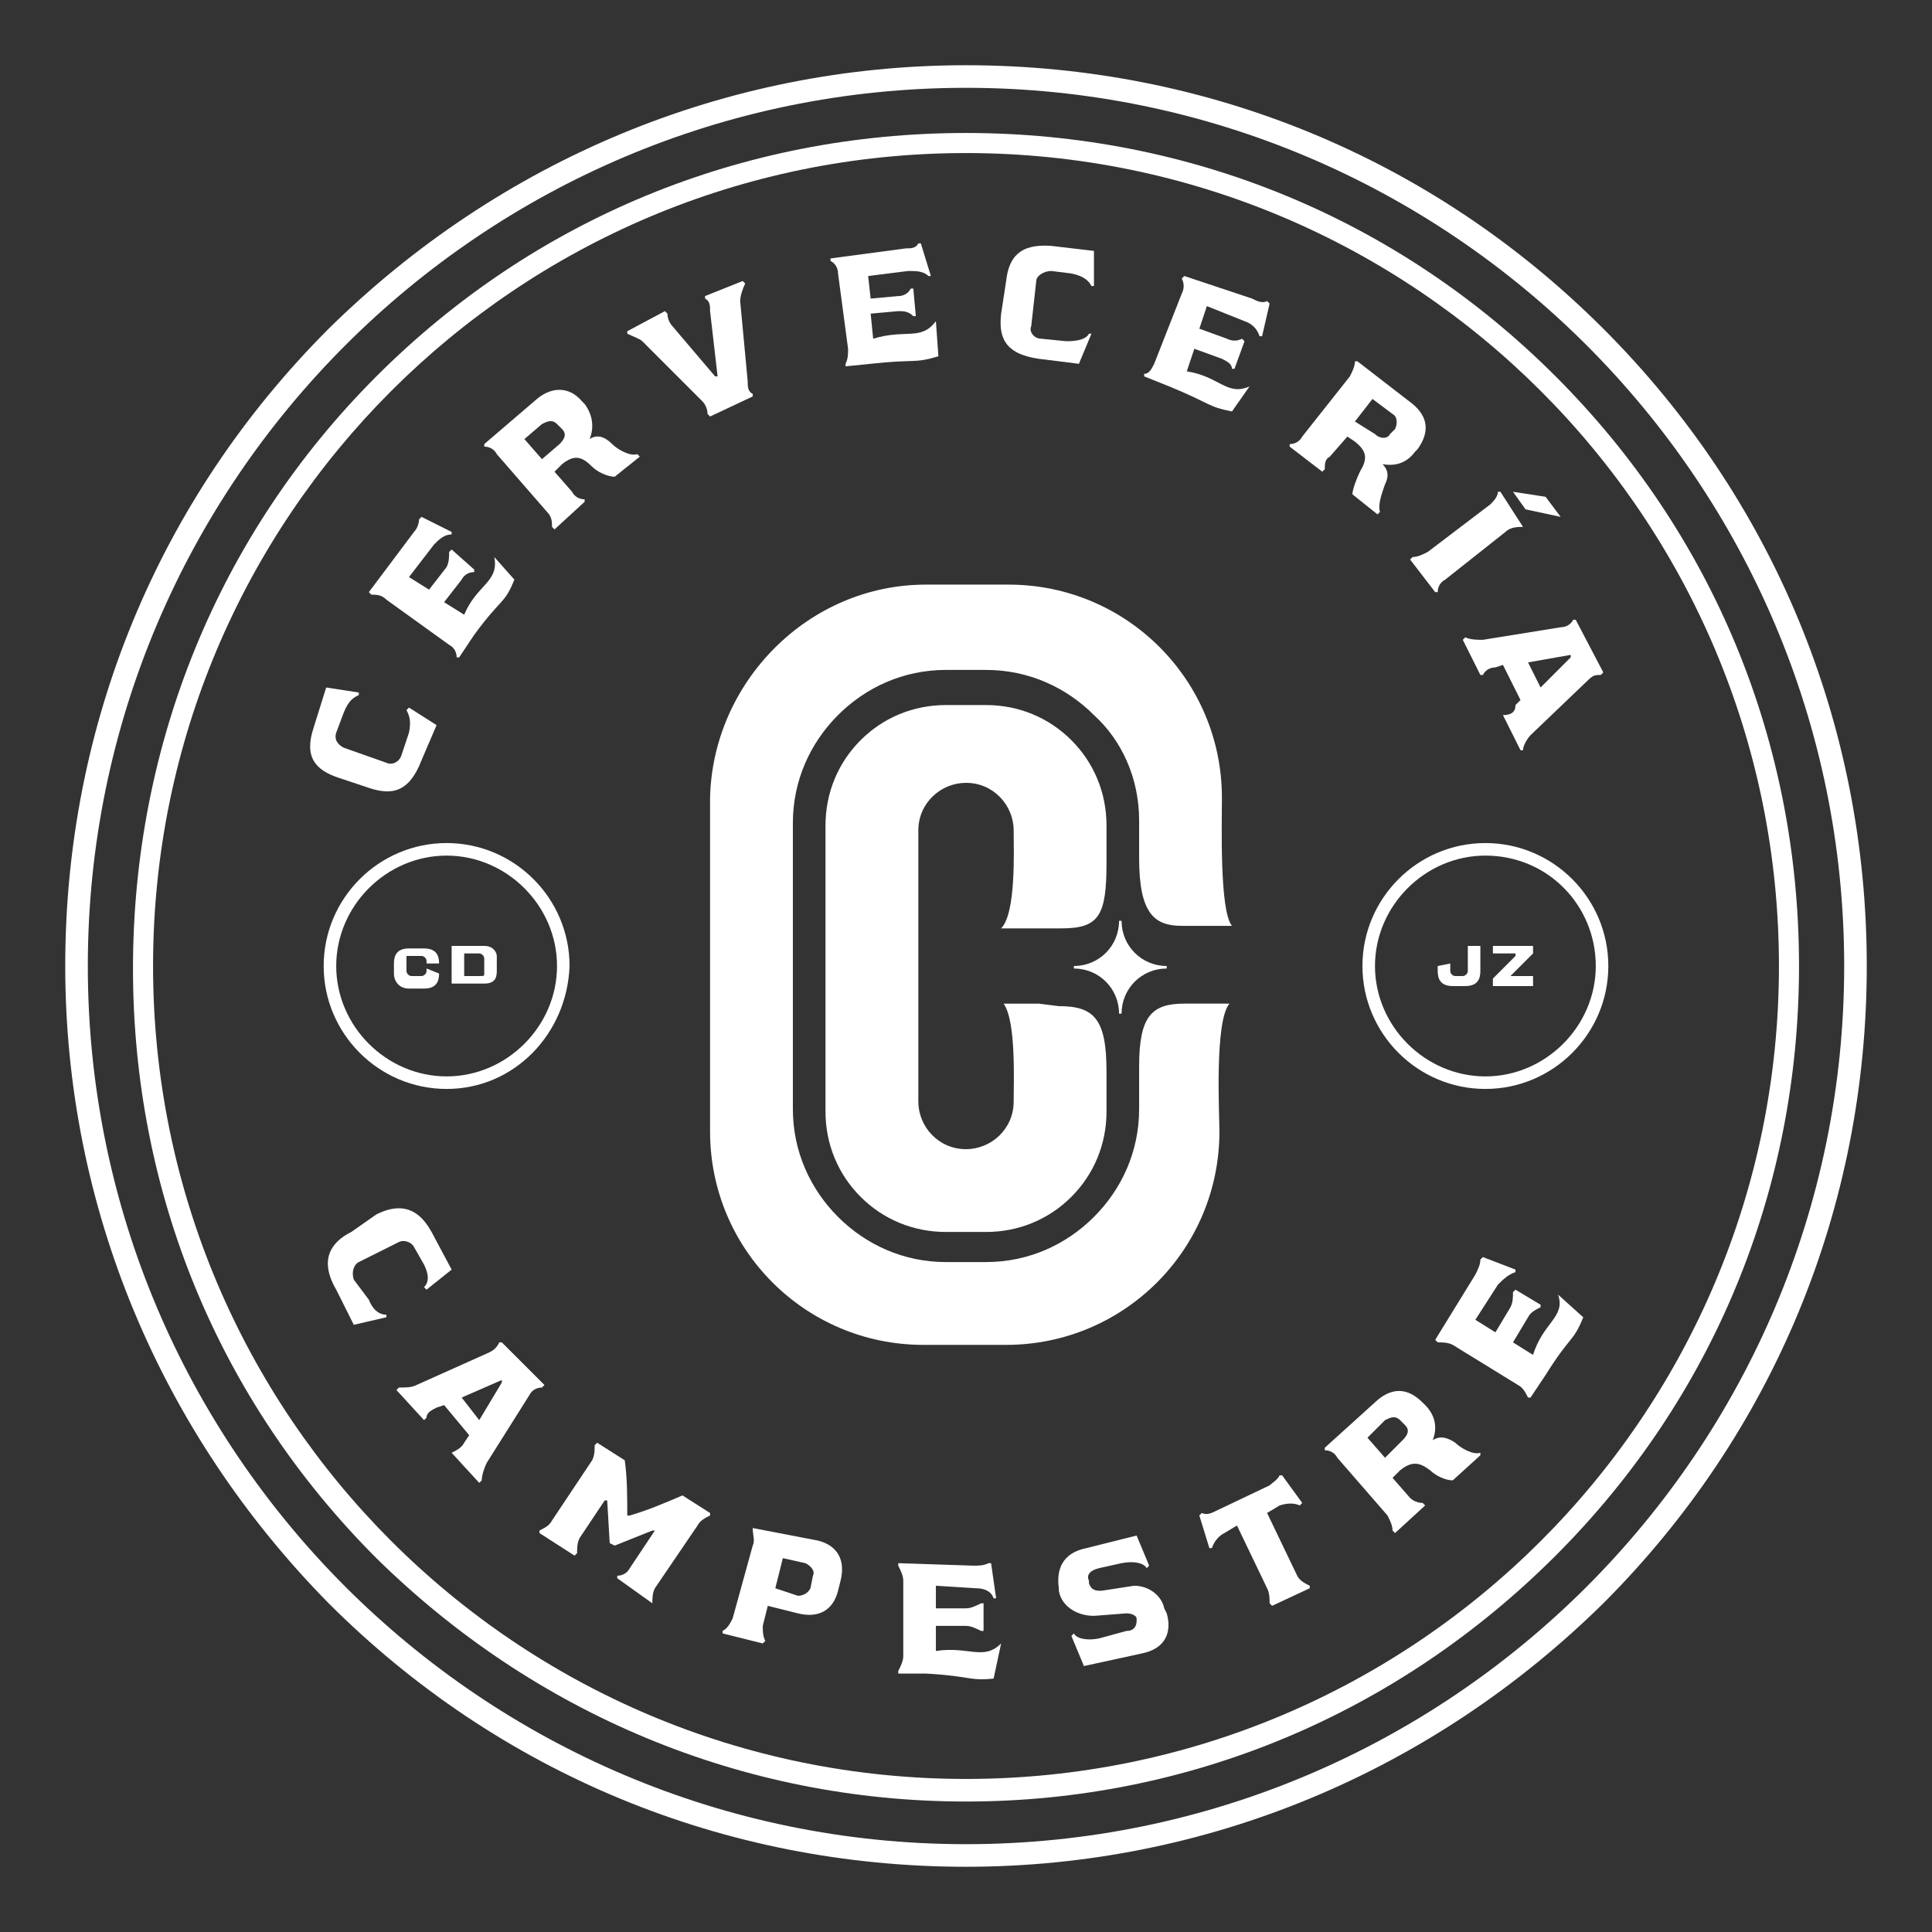
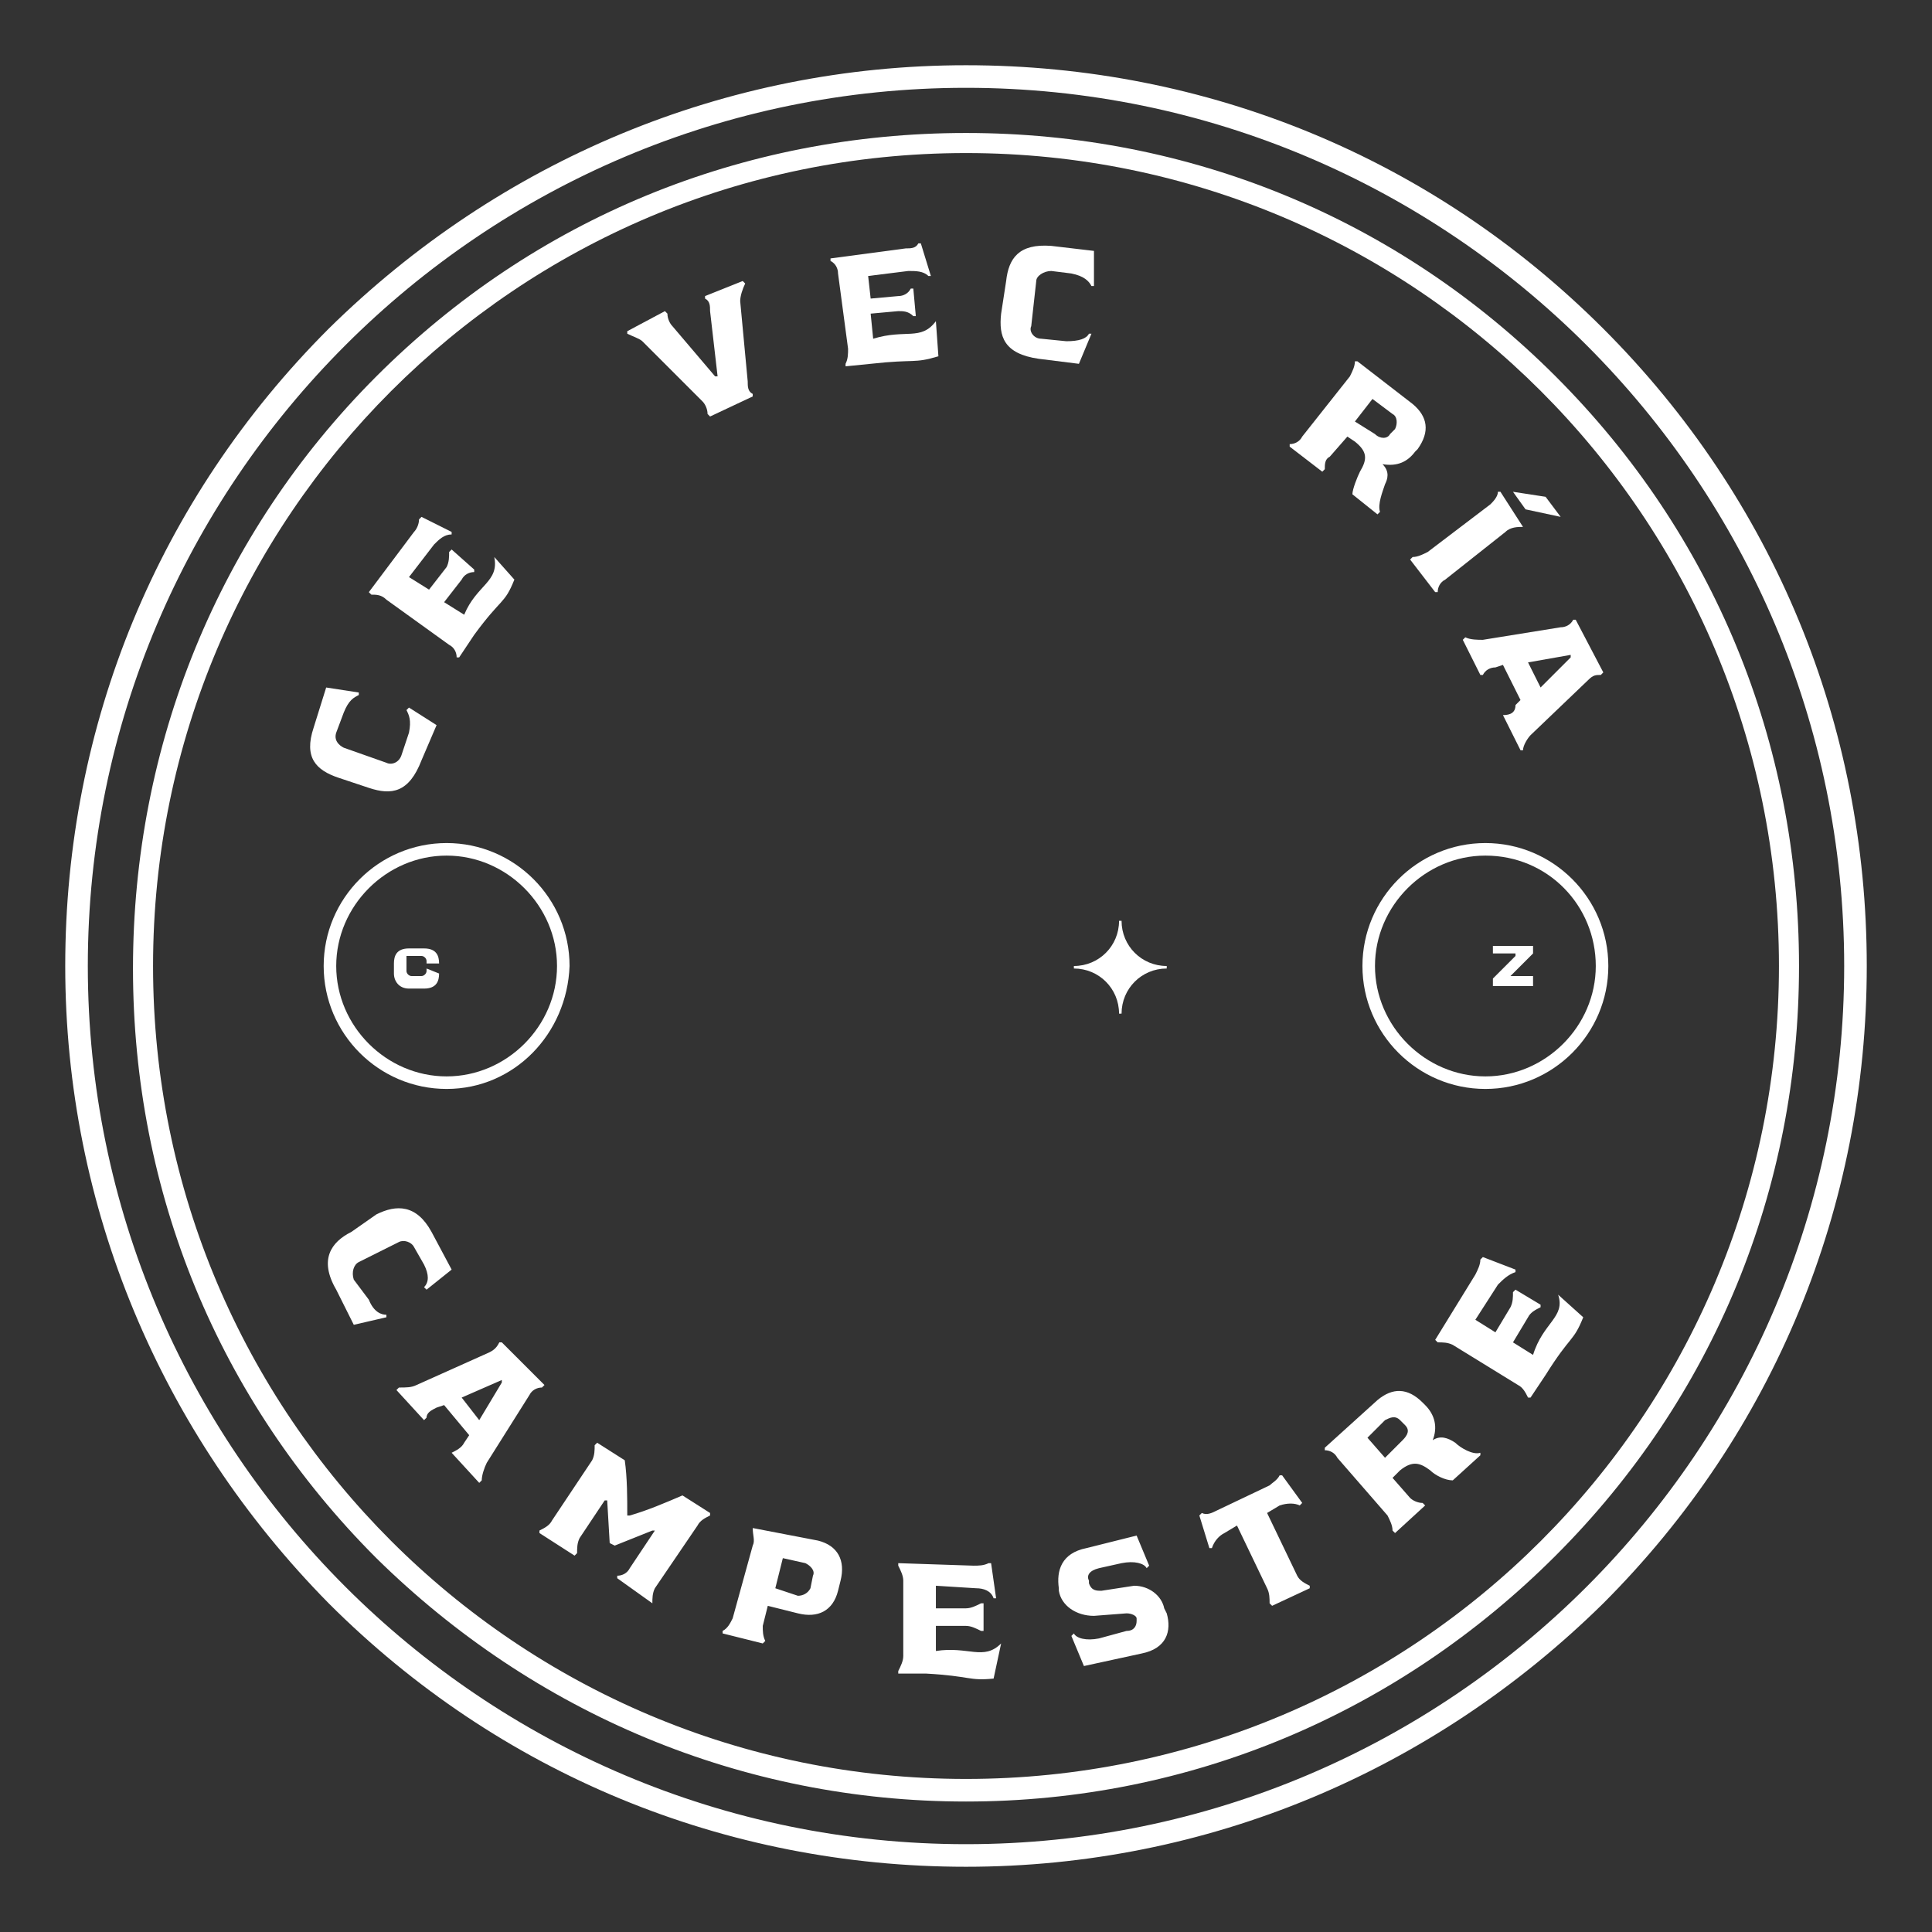
<svg xmlns="http://www.w3.org/2000/svg" version="1.1" id="Capa_1" x="0px" y="0px" viewBox="0 0 77 77" style="enable-background:new 0 0 77 77;" xml:space="preserve">
  <rect x="0" y="0" width="77" height="77" fill="#333333" stroke="none" />
  <style type="text/css">
	.st0{fill:#FFFFFF;}
	.st1{fill-rule:evenodd;clip-rule:evenodd;fill:#FFFFFF;}
</style>
  <g>
    <g>
      <path class="st0" d="M38.5,74.4c-9.6,0-18.6-3.7-25.4-10.5C6.4,57.1,2.6,48.1,2.6,38.5s3.7-18.6,10.5-25.4    C19.9,6.4,28.9,2.6,38.5,2.6c9.6,0,18.6,3.7,25.4,10.5c6.8,6.8,10.5,15.8,10.5,25.4s-3.7,18.6-10.5,25.4    C57.1,70.6,48.1,74.4,38.5,74.4z M38.5,3.5c-19.3,0-35,15.7-35,35s15.7,35,35,35s35-15.7,35-35S57.8,3.5,38.5,3.5z" />
    </g>
-     <path class="st1" d="M41.4,40H40c0.5,0.7,0.4,3.1,0.4,3.9c0,1.1-0.9,1.9-1.9,1.9l0,0c-1.1,0-1.9-0.9-1.9-1.9c0-3.6,0-7.2,0-10.8   c0-1.1,0.9-1.9,1.9-1.9l0,0c1.1,0,1.9,0.9,1.9,1.9c0,0.8,0.1,3.3-0.5,3.9h1.4l0,0h1c1.5,0,1.8-0.5,1.8-2.6c0-0.8,0-0.7,0-1.5   c0-1.3-0.5-2.5-1.4-3.4c-0.9-0.9-2.1-1.4-3.4-1.4c-0.5,0-1.1,0-1.6,0c-1.3,0-2.5,0.5-3.4,1.4c-0.9,0.9-1.4,2.1-1.4,3.4   c0,3.8,0,7.6,0,11.4c0,1.3,0.5,2.5,1.4,3.4c0.9,0.9,2.1,1.4,3.4,1.4c0.5,0,1.1,0,1.6,0c1.3,0,2.5-0.5,3.4-1.4   c0.9-0.9,1.4-2.1,1.4-3.4c0-0.8,0-0.8,0-1.6c0-2.1-0.5-2.6-1.9-2.6L41.4,40L41.4,40z M36.9,23.3c1.1,0,2.2,0,3.3,0   c4.7,0,8.5,3.8,8.5,8.5c0,1-0.1,4.5,0.4,5.1h-0.4v0l-1,0h0l-0.6,0c-1.1,0-1.7-0.5-1.7-2.7c0-0.8,0-0.7,0-1.5c0-1.7-0.7-3.2-1.8-4.2   c-1.1-1.1-2.6-1.8-4.3-1.8c-0.5,0-1.1,0-1.6,0c-1.7,0-3.2,0.7-4.3,1.8c-1.1,1.1-1.8,2.6-1.8,4.3c0,3.8,0,7.6,0,11.4   c0,1.7,0.7,3.2,1.8,4.3c1.1,1.1,2.6,1.8,4.3,1.8c0.5,0,1.1,0,1.6,0c1.7,0,3.2-0.7,4.3-1.8c1.1-1.1,1.8-2.6,1.8-4.3   c0-0.8,0-0.8,0-1.7c0-2,0.5-2.5,1.8-2.5c0.5,0,1,0,1.5,0v0H49c-0.6,0.7-0.4,4.4-0.4,5.1c0,4.7-3.8,8.5-8.5,8.5c-1.1,0-2.2,0-3.3,0   c-4.7,0-8.5-3.8-8.5-8.5c0-4.4,0-8.9,0-13.3C28.4,27.2,32.2,23.3,36.9,23.3z" />
    <path class="st0" d="M43,14.5l0.5-1.2l-0.1,0c-0.1,0.2-0.4,0.3-0.9,0.3l-1-0.1c-0.3,0-0.5-0.3-0.4-0.5l0.2-1.8   c0-0.2,0.3-0.4,0.6-0.4l0.8,0.1c0.5,0.1,0.7,0.3,0.8,0.5l0.1,0L43.6,10l-1.7-0.2c-1.3-0.1-1.7,0.5-1.8,1.4l-0.2,1.3   c-0.1,0.9,0.1,1.6,1.5,1.8L43,14.5z" />
    <path class="st0" d="M37.3,12.8c-0.6,0.8-1.2,0.3-2.5,0.7l-0.1-1l1.1-0.1c0.2,0,0.4,0,0.6,0.2l0.1,0l-0.1-1.1l-0.1,0   c-0.1,0.2-0.3,0.3-0.5,0.3l-1.1,0.1l-0.1-0.9l1.6-0.2c0.3,0,0.6,0,0.8,0.2l0.1,0l-0.4-1.3l-0.1,0c-0.1,0.2-0.3,0.2-0.5,0.2l-3,0.4   l0,0.1c0.2,0.1,0.3,0.3,0.3,0.5l0.4,3c0,0.2,0,0.4-0.1,0.6l0,0.1l1-0.1c1.8-0.2,1.7,0,2.7-0.3L37.3,12.8L37.3,12.8z" />
-     <path class="st0" d="M49.8,15.4c-0.9,0.4-1.2-0.4-2.5-0.6l0.3-0.9l1.1,0.4c0.2,0.1,0.4,0.2,0.4,0.4l0.1,0l0.4-1.1l-0.1-0.1   c-0.2,0.1-0.4,0.1-0.6,0l-1.1-0.4l0.3-0.9l1.5,0.6c0.3,0.1,0.5,0.3,0.6,0.6l0.1,0l0.3-1.3l-0.1-0.1c-0.2,0.1-0.4,0-0.6-0.1L47.2,11   l-0.1,0.1c0.1,0.2,0.1,0.4,0,0.6L46,14.5c-0.1,0.2-0.2,0.4-0.4,0.4l0,0.1l1,0.4c1.7,0.7,1.5,0.8,2.5,1L49.8,15.4L49.8,15.4z" />
    <path class="st0" d="M28.1,11.8l0,0.1c0.2,0.1,0.2,0.3,0.2,0.5l0.3,2.6l-0.1,0l-1.7-2c-0.1-0.1-0.2-0.3-0.2-0.5l-0.1-0.1L25,13.2   l0,0.1c0.2,0.1,0.5,0.2,0.6,0.3L28,16c0.1,0.1,0.2,0.3,0.2,0.5l0.1,0.1l1.7-0.8l0-0.1c-0.2-0.1-0.2-0.3-0.2-0.5L29.5,12   c0-0.2,0.1-0.5,0.2-0.7l-0.1-0.1L28.1,11.8z" />
    <path class="st0" d="M54,16.8l0.7-0.9l0.8,0.6c0.2,0.1,0.2,0.4,0.1,0.6l-0.2,0.2c-0.1,0.2-0.4,0.2-0.6,0L54,16.8z M55.1,18.5   L55.1,18.5c0.6,0.1,1-0.1,1.3-0.5l0.1-0.1c0.5-0.7,0.4-1.3-0.2-1.8l-2.2-1.7L54,14.4c0,0.2-0.1,0.4-0.2,0.6l-1.9,2.4   c-0.1,0.2-0.3,0.3-0.5,0.3l0,0.1l1.3,1l0.1-0.1c0-0.2,0-0.4,0.2-0.5l0.7-0.8l0.3,0.2c0.5,0.4,0.5,0.7,0.2,1.2   c-0.1,0.2-0.3,0.7-0.3,0.9l1,0.8l0.1-0.1c-0.1-0.3,0.1-0.8,0.2-1.1C55.3,19.1,55.4,18.8,55.1,18.5z" />
-     <path class="st0" d="M21.6,18.3l-0.7-0.8l0.7-0.6c0.2-0.1,0.4-0.2,0.6,0l0.2,0.2c0.2,0.2,0.1,0.4-0.1,0.6L21.6,18.3z M23.5,17.5   L23.5,17.5c0.2-0.5,0.1-1-0.2-1.4L23.2,16c-0.5-0.6-1.2-0.6-1.8-0.1l-2.1,1.8l0,0.1c0.2,0,0.4,0.1,0.5,0.3l2,2.3   C22,20.6,22,20.8,22,21l0.1,0.1l1.2-1.1l0-0.1c-0.2,0-0.4-0.1-0.5-0.3l-0.7-0.8l0.3-0.3c0.5-0.4,0.8-0.3,1.2,0.1   c0.2,0.2,0.6,0.4,0.9,0.4l1-0.8l-0.1-0.1c-0.3,0.1-0.8-0.2-1-0.4C24.1,17.4,23.8,17.3,23.5,17.5z" />
    <path class="st0" d="M60.3,19.6l0.5,0.7l1.4,0.3l-0.6-0.8L60.3,19.6z M60.7,21L60.7,21l-0.9-1.4l-0.1,0c0,0.2-0.2,0.4-0.3,0.5   L56.9,22c-0.2,0.1-0.4,0.2-0.6,0.2l-0.1,0.1l1,1.3l0.1,0c0-0.2,0.1-0.4,0.3-0.5l2.4-1.9C60.2,21,60.5,21,60.7,21z" />
    <path class="st0" d="M60.9,26.4l1.7-0.3l0,0.1l-1.2,1.2L60.9,26.4z M59.9,28.5l0.7,1.4l0.1,0c0-0.2,0.2-0.5,0.3-0.6l2.3-2.2   c0.2-0.2,0.3-0.2,0.5-0.2l0.1-0.1l-1.1-2.1l-0.1,0c-0.1,0.2-0.3,0.3-0.5,0.3l-3.1,0.5c-0.2,0-0.5,0-0.7-0.1l-0.1,0.1l0.7,1.4l0.1,0   c0.1-0.2,0.3-0.3,0.5-0.3l0.3-0.1l0.7,1.4l-0.2,0.2C60.4,28.4,60.2,28.5,59.9,28.5L59.9,28.5z" />
    <path class="st0" d="M19.7,22.2c0.2,1-0.7,1.1-1.2,2.3L17.7,24l0.7-0.9c0.1-0.2,0.3-0.3,0.5-0.3l0-0.1L18,21.9L17.9,22   c0,0.2,0,0.4-0.1,0.6l-0.7,0.9L16.3,23l1-1.3c0.2-0.2,0.4-0.4,0.7-0.4l0-0.1l-1.2-0.6l-0.1,0.1c0,0.2-0.1,0.4-0.2,0.5l-1.8,2.4   l0.1,0.1c0.2,0,0.4,0,0.6,0.2l2.5,1.8c0.2,0.1,0.3,0.3,0.3,0.5l0.1,0l0.6-0.9c1.1-1.5,1.2-1.2,1.6-2.2L19.7,22.2L19.7,22.2z" />
    <path class="st0" d="M17.4,28.9l-1.1-0.7l-0.1,0.1c0.1,0.2,0.2,0.4,0.1,0.9L16,30.1c-0.1,0.3-0.4,0.4-0.6,0.3l-1.7-0.6   c-0.2-0.1-0.4-0.3-0.3-0.6l0.3-0.8c0.2-0.5,0.4-0.6,0.6-0.7l0-0.1l-1.3-0.2l-0.5,1.6c-0.4,1.2,0.1,1.7,1,2l1.2,0.4   c0.9,0.3,1.6,0.2,2.1-1.1L17.4,28.9z" />
    <path class="st0" d="M62.1,51.6c0.3,0.9-0.6,1.1-1,2.4l-0.8-0.5l0.6-1c0.1-0.2,0.3-0.3,0.5-0.4l0-0.1l-1-0.6l-0.1,0.1   c0,0.2,0,0.4-0.1,0.6l-0.6,1l-0.8-0.5l0.9-1.4c0.2-0.2,0.4-0.4,0.7-0.5l0-0.1l-1.3-0.5L59,50.2c0,0.2-0.1,0.4-0.2,0.6l-1.6,2.6   l0.1,0.1c0.2,0,0.4,0,0.6,0.1l2.6,1.6c0.2,0.1,0.3,0.3,0.4,0.5l0.1,0l0.6-0.9c1-1.6,1.1-1.3,1.5-2.3L62.1,51.6L62.1,51.6z    M55.2,58.1l-0.7-0.8l0.7-0.7c0.2-0.1,0.4-0.2,0.6,0l0.2,0.2c0.2,0.2,0.1,0.4-0.1,0.6L55.2,58.1z M57.1,57.4L57.1,57.4   c0.2-0.5,0.1-1-0.3-1.4l-0.1-0.1c-0.6-0.6-1.2-0.6-1.8-0.1l-2.1,1.9l0,0.1c0.2,0,0.4,0.1,0.5,0.3l2,2.3c0.1,0.2,0.2,0.4,0.2,0.6   l0.1,0.1l1.2-1.1l-0.1-0.1c-0.2,0-0.4-0.1-0.5-0.2l-0.7-0.8l0.3-0.3c0.5-0.4,0.8-0.3,1.2,0c0.2,0.2,0.6,0.4,0.9,0.4L59,58L59,57.9   c-0.3,0.1-0.8-0.2-1-0.4C57.7,57.3,57.4,57.2,57.1,57.4z M51,58.8c-0.1,0.2-0.3,0.3-0.4,0.4l-2.1,1c-0.2,0.1-0.4,0.2-0.6,0.1   l-0.1,0.1l0.4,1.3l0.1,0c0.1-0.3,0.3-0.5,0.5-0.6l0.5-0.3l1.2,2.5c0.1,0.2,0.1,0.4,0.1,0.6l0.1,0.1l1.5-0.7l0-0.1   c-0.2-0.1-0.4-0.2-0.5-0.4l-1.2-2.5l0.5-0.3c0.3-0.1,0.6-0.1,0.8,0l0.1-0.1l-0.8-1.1L51,58.8z M43.9,63.4c-0.2,0-0.4,0-0.5-0.3   l0-0.1c-0.1-0.2,0-0.4,0.4-0.5l0.9-0.2c0.5-0.1,0.9,0,1,0.2l0.1-0.1l-0.5-1.2l-2,0.5c-1,0.2-1.2,0.9-1.1,1.6l0,0.1   c0.1,0.6,0.7,1,1.4,1l1.3-0.1c0.2,0,0.4,0.1,0.4,0.2l0,0.1c0,0.2-0.1,0.4-0.4,0.4l-1.1,0.3c-0.5,0.1-0.9,0-1-0.2l-0.1,0.1l0.5,1.2   l2.3-0.5c1-0.2,1.2-0.9,1-1.6l-0.1-0.2c-0.1-0.5-0.6-0.9-1.2-0.9L43.9,63.4z M39.9,65.5c-0.7,0.7-1.3,0.1-2.6,0.3l0-1l1.2,0   c0.2,0,0.4,0.1,0.6,0.2l0.1,0l0-1.1l-0.1,0c-0.2,0.1-0.4,0.2-0.6,0.2l-1.2,0l0-0.9l1.6,0.1c0.3,0,0.6,0.1,0.7,0.4l0.1,0l-0.2-1.4   l-0.1,0c-0.2,0.1-0.4,0.1-0.6,0.1l-3-0.1l0,0.1c0.1,0.2,0.2,0.4,0.2,0.6L36,66c0,0.2-0.1,0.4-0.2,0.6l0,0.1l1.1,0   c1.8,0.1,1.7,0.3,2.7,0.2L39.9,65.5L39.9,65.5z M30.9,63.3l0.3-1.2l0.9,0.2c0.2,0.1,0.4,0.3,0.3,0.5l-0.1,0.5   c-0.1,0.2-0.3,0.3-0.5,0.3L30.9,63.3z M30,60.9L30,60.9c0,0.3,0.1,0.5,0,0.7l-0.8,2.9c-0.1,0.2-0.2,0.4-0.4,0.5l0,0.1l1.6,0.4   l0.1-0.1c-0.1-0.2-0.1-0.4-0.1-0.6l0.2-0.8l1.2,0.3c0.8,0.2,1.4-0.1,1.6-0.9l0.1-0.4c0.2-0.8-0.1-1.4-0.9-1.6L30,60.9z M26,63.9   c0-0.2,0-0.4,0.1-0.6l1.7-2.5c0.1-0.2,0.3-0.3,0.5-0.4l0-0.1l-1.1-0.7c-0.7,0.3-1.4,0.6-2.1,0.8l-0.1,0c0-0.7,0-1.5-0.1-2.2   l-1.1-0.7l-0.1,0.1c0,0.2,0,0.4-0.1,0.6L22,60.6c-0.1,0.2-0.3,0.3-0.5,0.4l0,0.1l1.4,0.9l0.1-0.1c0-0.2,0-0.4,0.1-0.6l1-1.5l0.1,0   l0.1,1.7l0.2,0.1L26,61l0.1,0l-1,1.5c-0.1,0.2-0.3,0.3-0.5,0.3l0,0.1L26,63.9L26,63.9z M18.4,55.7L20,55l0,0.1l-0.9,1.5L18.4,55.7z    M18,57.9l1.1,1.2l0.1-0.1c0-0.2,0.1-0.5,0.2-0.7l1.7-2.7c0.1-0.2,0.3-0.3,0.5-0.3l0.1-0.1L20,53.5l-0.1,0   c-0.1,0.2-0.2,0.3-0.4,0.4l-2.9,1.3c-0.2,0.1-0.4,0.1-0.7,0.1l-0.1,0.1l1.1,1.2l0.1-0.1c0-0.2,0.2-0.3,0.4-0.4l0.3-0.1l1,1.2   l-0.2,0.3C18.4,57.7,18.2,57.8,18,57.9L18,57.9z M14.1,52.8l1.3-0.3l0-0.1c-0.2,0-0.5-0.1-0.7-0.6L14.1,51c-0.1-0.3,0-0.6,0.2-0.7   l1.6-0.8c0.2-0.1,0.5,0,0.6,0.2l0.4,0.7c0.2,0.4,0.2,0.7,0,0.9l0.1,0.1l1-0.8l-0.8-1.5c-0.6-1.1-1.4-1.1-2.2-0.7L14,49.1   c-0.8,0.4-1.3,1.1-0.6,2.3L14.1,52.8z" />
    <g>
      <path class="st0" d="M38.5,71.8c-8.9,0-17.2-3.5-23.5-9.7c-6.3-6.3-9.7-14.6-9.7-23.5S8.7,21.3,15,15c6.3-6.3,14.6-9.7,23.5-9.7    S55.7,8.7,62,15s9.7,14.6,9.7,23.5S68.3,55.7,62,62C55.7,68.3,47.4,71.8,38.5,71.8z M38.5,6.1C20.6,6.1,6.1,20.6,6.1,38.5    c0,17.9,14.5,32.4,32.4,32.4c17.9,0,32.4-14.5,32.4-32.4C70.9,20.6,56.4,6.1,38.5,6.1z" />
    </g>
    <path class="st0" d="M16.4,38.1h0.4c0.1,0,0.2,0.1,0.2,0.2l0,0.1h0.5v0c0-0.3-0.1-0.6-0.6-0.6h-0.6c-0.5,0-0.6,0.3-0.6,0.6v0.4   c0,0.3,0.2,0.6,0.6,0.6h0.6c0.5,0,0.6-0.3,0.6-0.6L17,38.6v0.1c0,0.1-0.1,0.2-0.2,0.2h-0.4c-0.1,0-0.2-0.1-0.2-0.2v-0.6   C16.2,38.1,16.3,38.1,16.4,38.1" />
-     <path class="st0" d="M19.1,38.9h-0.6v-0.9h0.6c0.1,0,0.2,0.1,0.2,0.2l0,0.6C19.3,38.9,19.3,38.9,19.1,38.9 M19.3,37.7H18v1.5h1.3   c0.4,0,0.5-0.2,0.5-0.5v-0.6C19.8,38,19.7,37.7,19.3,37.7z" />
-     <path class="st0" d="M58.5,37.7v1c0,0.1-0.1,0.2-0.2,0.2H58c-0.1,0-0.2-0.1-0.2-0.2v-0.3l-0.5,0.1v0.2c0,0.3,0.1,0.6,0.6,0.6h0.5   c0.5,0,0.6-0.3,0.6-0.6v-1H58.5z" />
    <polygon class="st0" points="60.2,38.9 61.1,38 61.1,37.7 59.5,37.7 59.5,38 60.4,38 60.4,38.1 59.5,39 59.5,39.3 61.1,39.3    61.1,38.9 60.2,38.9  " />
    <g>
      <path class="st0" d="M17.8,43.4c-2.7,0-4.9-2.2-4.9-4.9c0-2.7,2.2-4.9,4.9-4.9s4.9,2.2,4.9,4.9C22.6,41.2,20.5,43.4,17.8,43.4z     M17.8,34.1c-2.4,0-4.4,2-4.4,4.4c0,2.4,2,4.4,4.4,4.4s4.4-2,4.4-4.4C22.2,36.1,20.2,34.1,17.8,34.1z" />
    </g>
    <g>
      <path class="st0" d="M59.2,43.4c-2.7,0-4.9-2.2-4.9-4.9c0-2.7,2.2-4.9,4.9-4.9c2.7,0,4.9,2.2,4.9,4.9    C64.1,41.2,61.9,43.4,59.2,43.4z M59.2,34.1c-2.4,0-4.4,2-4.4,4.4c0,2.4,2,4.4,4.4,4.4c2.4,0,4.4-2,4.4-4.4    C63.6,36.1,61.7,34.1,59.2,34.1z" />
    </g>
    <path class="st1" d="M44.6,36.7h0.1c0,1,0.8,1.8,1.8,1.8v0.1c-1,0-1.8,0.8-1.8,1.8h-0.1c0-1-0.8-1.8-1.8-1.8v-0.1   C43.8,38.5,44.6,37.7,44.6,36.7" />
  </g>
</svg>